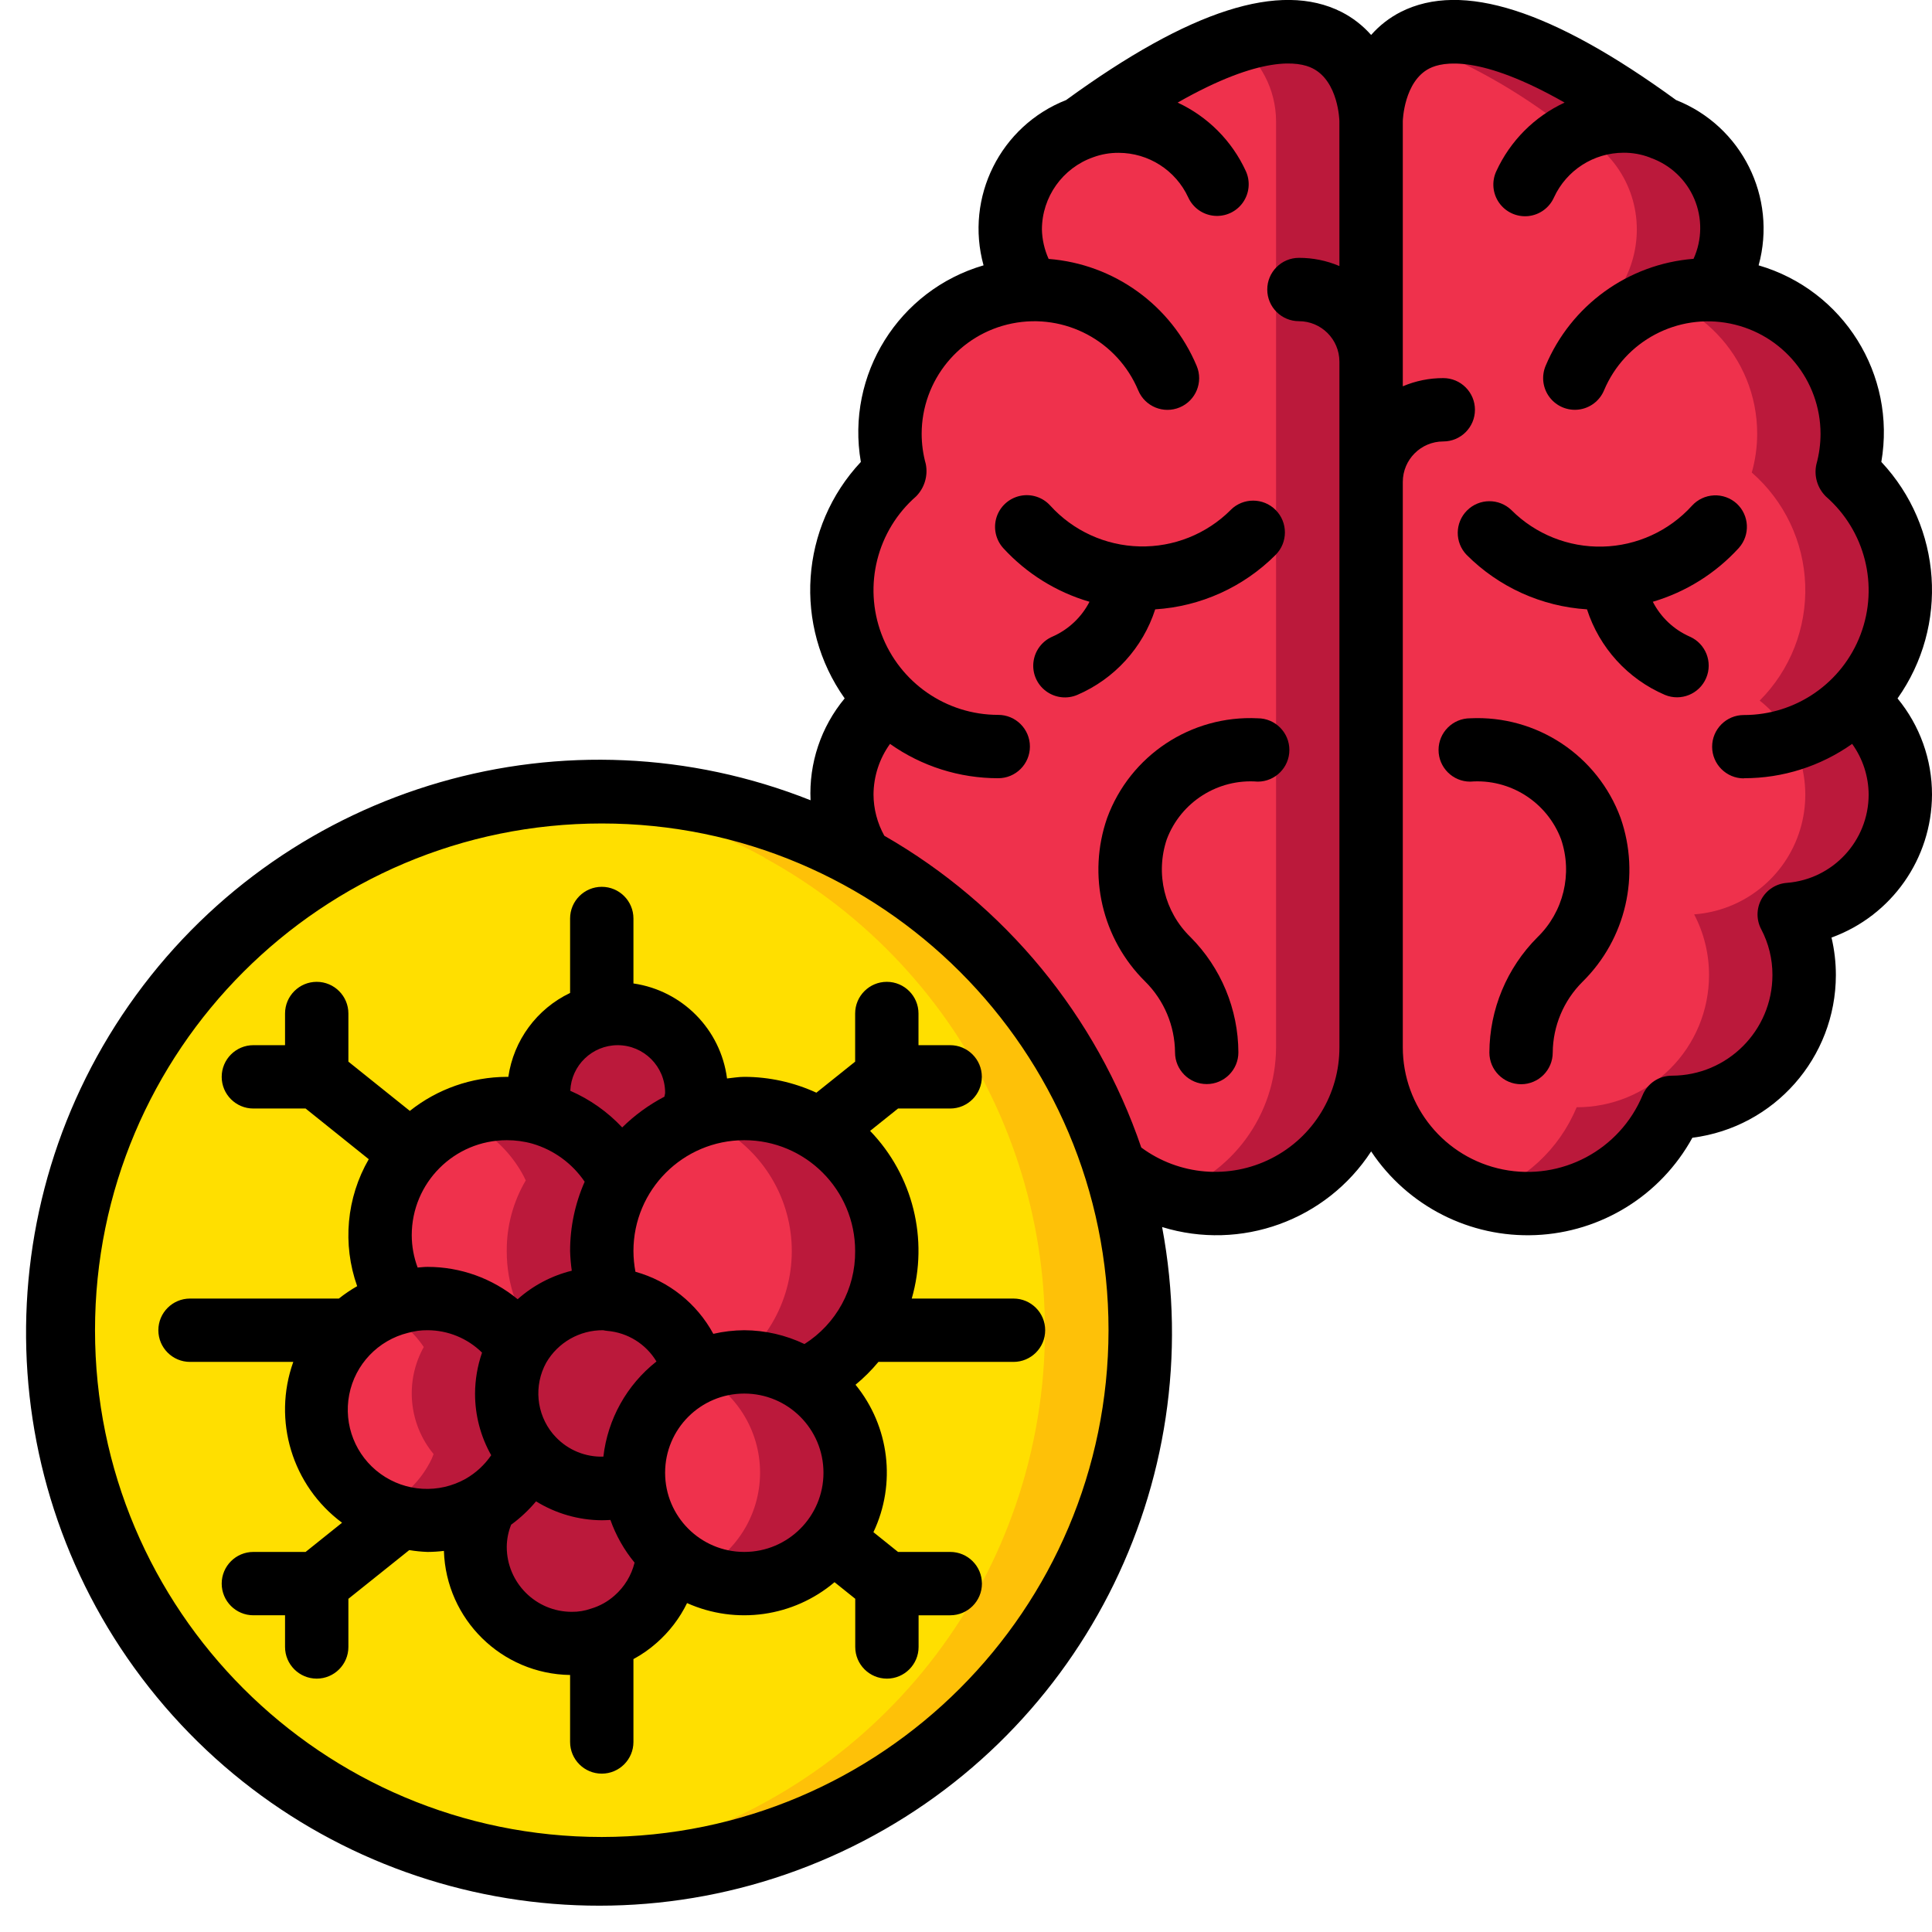
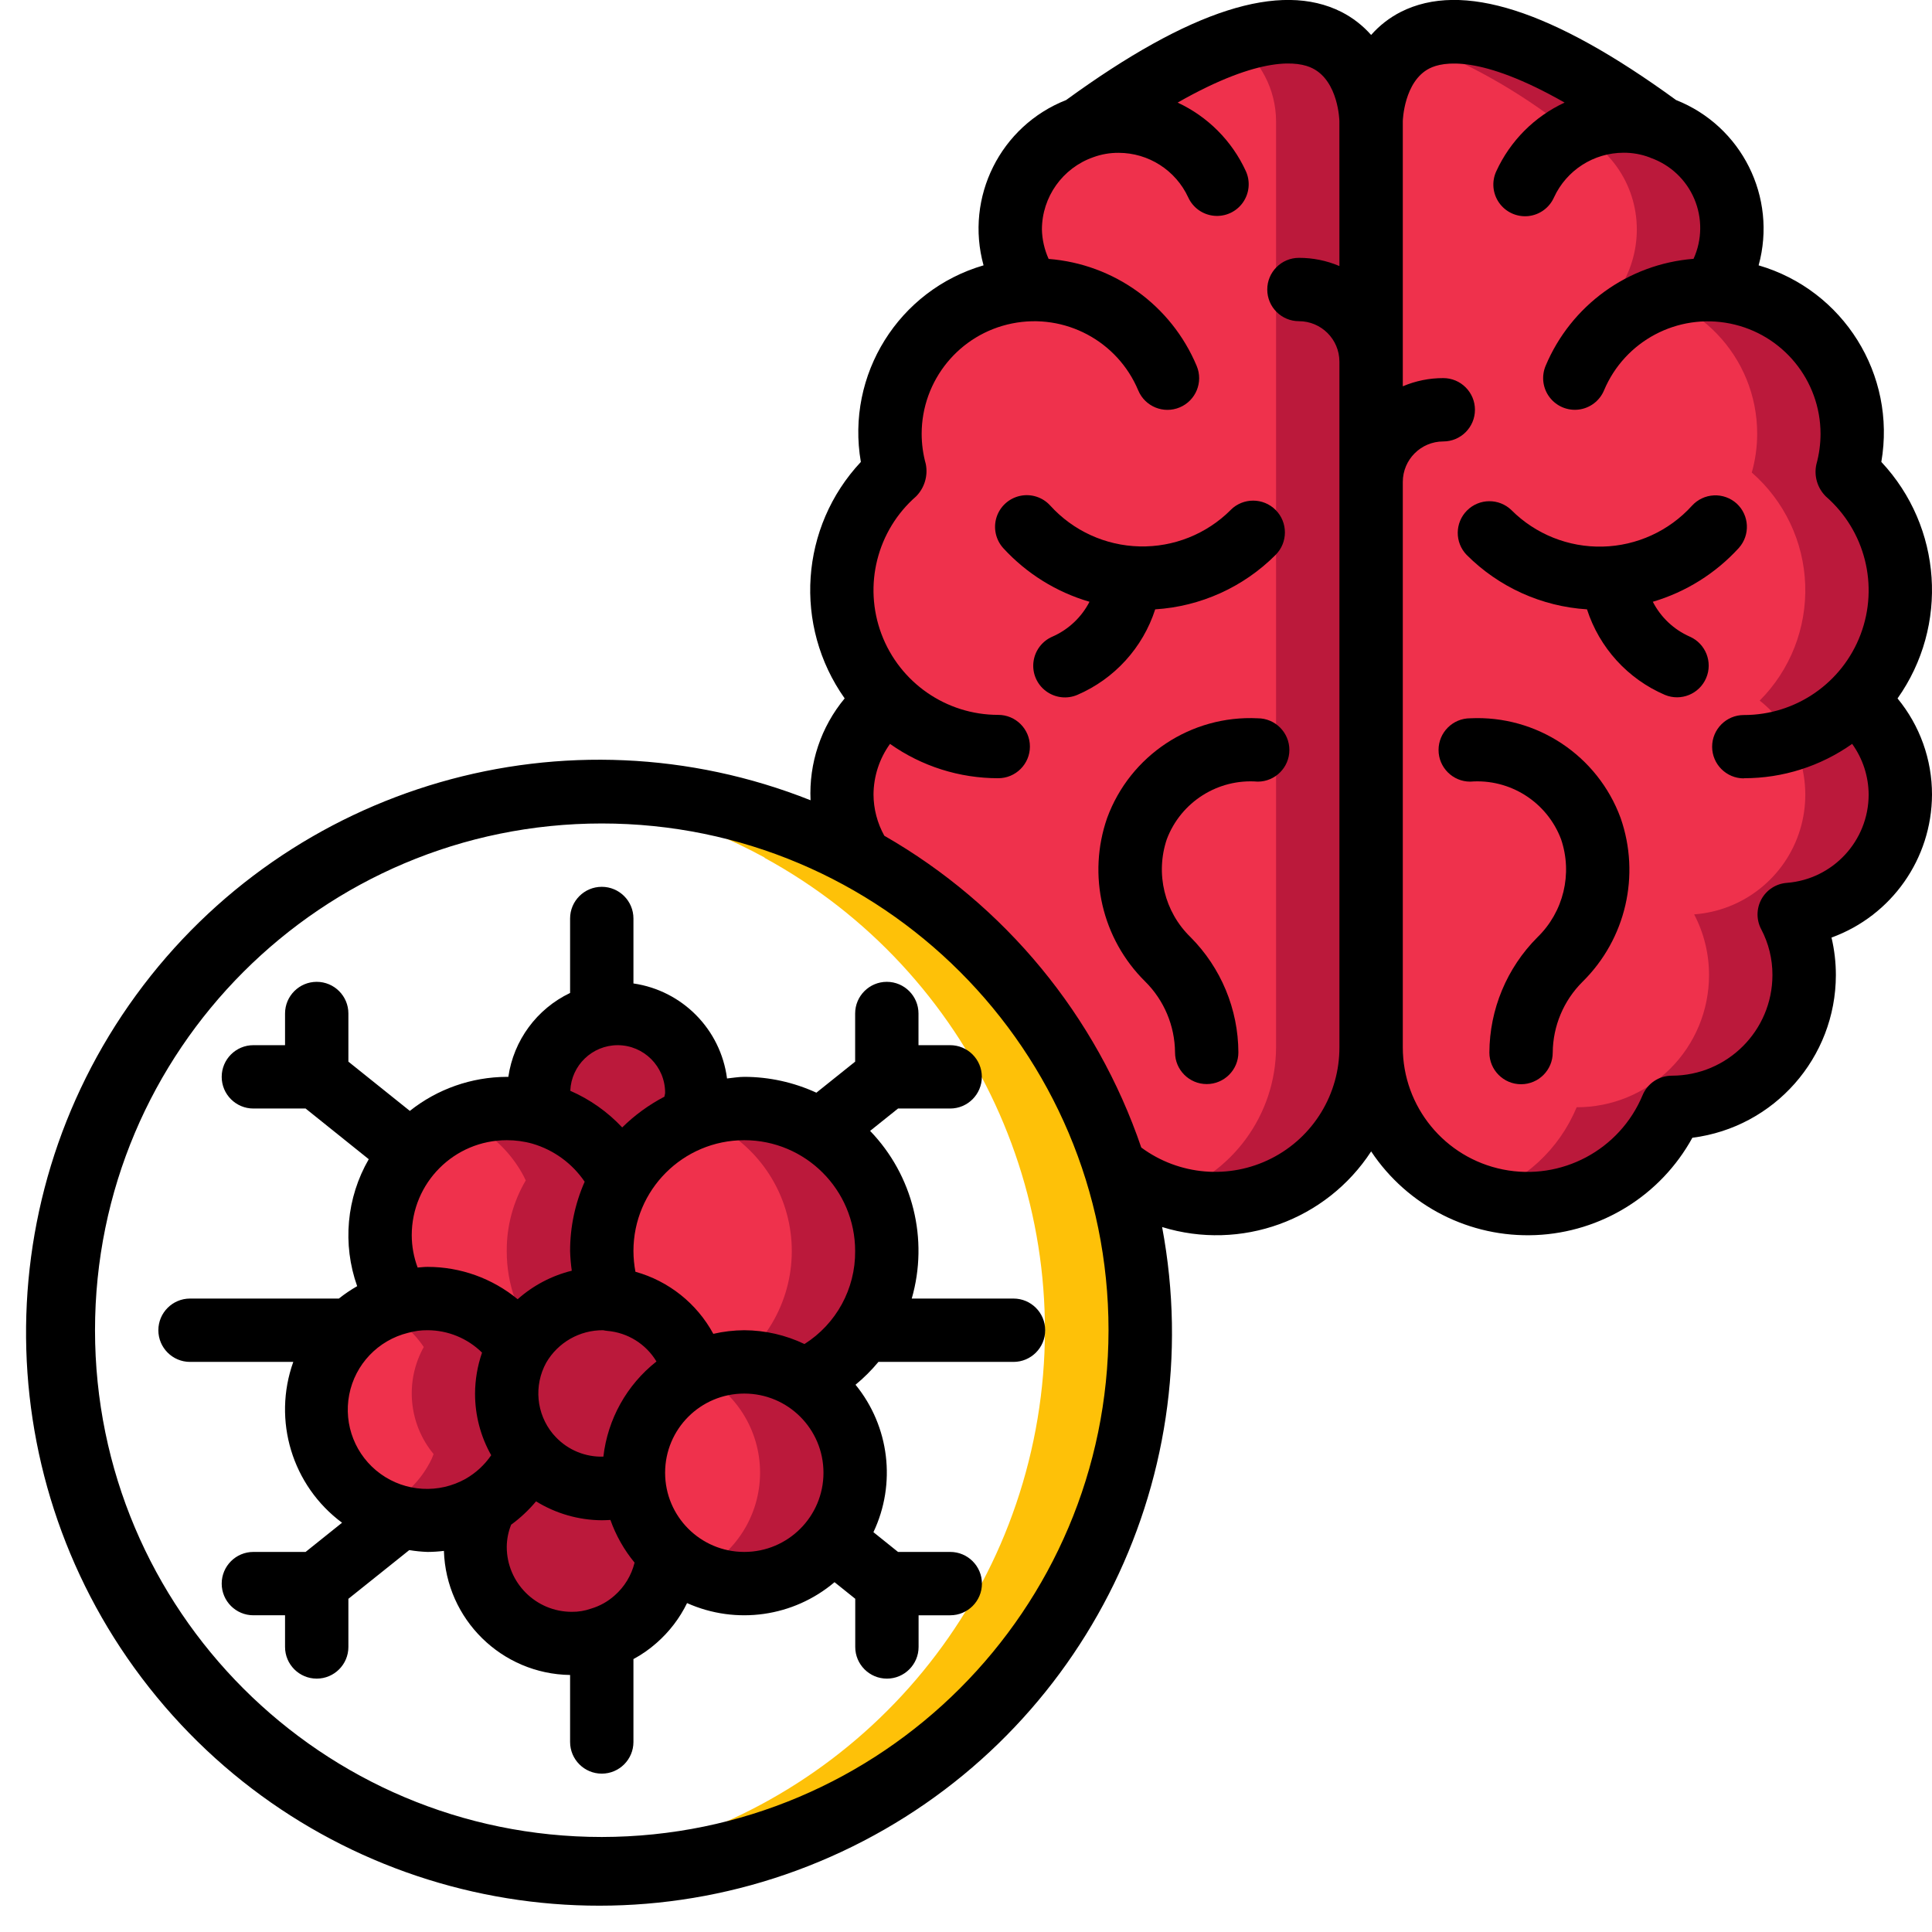
<svg xmlns="http://www.w3.org/2000/svg" height="512" viewBox="0 0 61 61" width="512">
  <g id="Page-1" fill="none" fill-rule="evenodd">
    <g id="004---Brain-Cancer" transform="translate(0 -1)">
-       <path id="Path" d="m36 43c-.006 7.648-5.122 14.348-12.498 16.369-7.376 2.021-15.192-1.137-19.095-7.714-3.903-6.577-2.929-14.951 2.378-20.457 5.307-5.506 13.64-6.787 20.356-3.128v.01c5.472 2.966 8.875 8.696 8.86 14.92z" fill="#ffdf00" />
      <path id="Path" d="m35.22 37.88c-1.329-4.187-4.224-7.698-8.08-9.8v-.01c-2.496-1.364-5.296-2.076-8.14-2.07-.5 0-.993.032-1.482.075 2.322.202 4.577.883 6.622 2v.01c6.572 3.587 10.022 11.053 8.493 18.383s-7.675 12.795-15.133 13.456c.5.044.994.076 1.5.076 5.415-.008 10.502-2.592 13.704-6.958 3.202-4.366 4.136-9.995 2.516-15.162z" fill="#fec108" />
      <path id="Path" d="m19 40.5c-.002.518.086 1.032.26 1.52-.086-.017-.173-.023-.26-.02-1.085.003-2.084.587-2.62 1.53-.643-.961-1.724-1.535-2.88-1.53-.301-.001-.6.039-.89.12-.401-.634-.612-1.37-.61-2.12 0-2.209 1.791-4 4-4 .369-.001.735.049 1.09.15 1.0.286 1.85.949 2.37 1.85.05.09.1.18.14.27-.398.675-.606 1.446-.6 2.23z" fill="#ef314c" />
      <path id="Path" d="m19.6 38.27c-.04-.09-.09-.18-.14-.27-.52-.901-1.37-1.564-2.37-1.85-.355-.101-.721-.151-1.09-.15-.522-0-1.039.102-1.522.3.833.328 1.531.927 1.982 1.7.05.09.1.18.14.27-.398.675-.606 1.446-.6 2.23-.002.518.086 1.032.26 1.52-.086-.017-.173-.023-.26-.02-.423.001-.842.091-1.227.266.652.248 1.213.689 1.607 1.264.536-.943 1.535-1.527 2.62-1.53.087-.003.174.003.26.02-.174-.488-.262-1.002-.26-1.52-.006-.784.202-1.555.6-2.23z" fill="#bb193b" />
      <path id="Path" d="m28 40.5c.009 1.747-1.004 3.338-2.59 4.07-.568-.372-1.231-.57-1.91-.57-.542-.002-1.077.125-1.56.37-.278-1.288-1.366-2.243-2.68-2.35-.174-.488-.262-1.002-.26-1.52-.006-.784.202-1.555.6-2.23.047-.097.101-.19.16-.28 1.103-1.648 3.154-2.38 5.051-1.802 1.897.578 3.192 2.329 3.189 4.312z" fill="#ef314c" />
      <path id="Path" d="m21.921 44.307c0 .022.014.041.019.063.021-.011.046-.014.067-.025z" fill="#bb193b" />
      <path id="Path" d="m23.5 36c-.515.002-1.025.095-1.508.272 1.548.537 2.678 1.877 2.947 3.493s-.366 3.25-1.656 4.26c.074 0 .142-.025.217-.025.679 0 1.342.198 1.91.57 1.903-.898 2.93-2.995 2.473-5.049-.458-2.054-2.278-3.517-4.383-3.521z" fill="#bb193b" />
      <path id="Path" d="m20 47.5c-.003.107.003.214.02.32-.178.067-.362.113-.55.14-.155.029-.312.042-.47.04-.81.001-1.586-.328-2.15-.91-.06-.06-.11-.12-.16-.18-.79-.955-.913-2.297-.31-3.38.536-.943 1.535-1.527 2.62-1.53.087-.003.174.003.26.02 1.314.107 2.402 1.062 2.68 2.35-1.188.591-1.939 1.803-1.94 3.13z" fill="#bb193b" />
      <path id="Path" d="m16.69 46.91c-.032.094-.072.184-.12.27-.286.537-.715.983-1.24 1.29-.048.037-.098.07-.15.1-1.187.659-2.647.572-3.748-.223-1.1-.795-1.642-2.154-1.39-3.488.252-1.334 1.253-2.401 2.568-2.739.29-.081.589-.121.89-.12 1.156-.005 2.237.569 2.88 1.53-.603 1.083-.48 2.425.31 3.38z" fill="#ef314c" />
      <path id="Path" d="m16 45c-.001-.514.129-1.021.38-1.47-.643-.961-1.724-1.535-2.88-1.53-.301-.001-.6.039-.89.12-.213.057-.419.135-.617.232.56.26 1.04.667 1.387 1.178-.603 1.083-.48 2.425.31 3.38-.032.094-.072.184-.12.27-.286.537-.715.983-1.24 1.29-.048.037-.098.07-.15.1-.056.03-.117.054-.175.082.466.227.977.345 1.495.348.587-.001 1.165-.149 1.68-.43.052-.03.102-.063.15-.1.525-.307.954-.753 1.24-1.29.048-.086.088-.176.12-.27-.447-.536-.691-1.212-.69-1.91z" fill="#bb193b" />
      <path id="Path" d="m21.09 50.03c-.047.805-.414 1.558-1.02 2.09-.308.279-.673.487-1.07.61-.305.109-.626.163-.95.16-.809 0-1.585-.321-2.157-.893s-.893-1.348-.893-2.157c-.005-.477.109-.948.33-1.37.525-.307.954-.753 1.24-1.29.048-.086.088-.176.12-.27.05.06.1.12.16.18.564.582 1.34.911 2.15.91.158.002.315-.011.47-.04.188-.027.372-.073.55-.14.073.843.454 1.63 1.07 2.21z" fill="#bb193b" />
      <path id="Path" d="m22 35.5c-0.0.276-.047.55-.14.81-.854.334-1.587.92-2.1 1.68-.059.09-.113.183-.16.28-.04-.09-.09-.18-.14-.27-.52-.901-1.37-1.564-2.37-1.85-.06-.211-.09-.43-.09-.65 0-1.381 1.119-2.5 2.5-2.5s2.5 1.119 2.5 2.5z" fill="#bb193b" />
      <path id="Path" d="m27 47.5c.002 1.4-.832 2.667-2.119 3.218-1.287.551-2.779.28-3.791-.688-.616-.58-.997-1.367-1.07-2.21-.017-.106-.023-.213-.02-.32.001-1.327.752-2.539 1.94-3.13.483-.245 1.018-.372 1.56-.37 1.932.003 3.497 1.568 3.5 3.5z" fill="#ef314c" />
      <path id="Path" d="m25.41 44.57c-.568-.372-1.231-.57-1.91-.57-.517.001-1.028.119-1.493.345 1.216.577 1.991 1.804 1.991 3.15s-.775 2.573-1.991 3.15c.465.228.975.35 1.493.355 1.547-.002 2.91-1.02 3.351-2.503s-.145-3.08-1.441-3.927z" fill="#bb193b" />
      <path id="Path" d="m43.29 4.82v29.24c.001 1.91-1.099 3.649-2.825 4.466-1.726.817-3.768.566-5.245-.646-1.329-4.187-4.224-7.698-8.08-9.8v-.01c-.369-.594-.563-1.28-.56-1.98-.002-1.159.529-2.254 1.44-2.97-.92-.929-1.438-2.183-1.44-3.49-.004-1.424.613-2.778 1.69-3.71-.112-.397-.17-.807-.17-1.22-.005-2.445 1.927-4.456 4.37-4.55-.373-.567-.571-1.231-.57-1.91-0-1.435.9-2.715 2.25-3.2l.01-.01c9.13-6.69 9.13-.21 9.13-.21z" fill="#ef314c" />
      <path id="Path" d="m38.976 2.313c.819.573 1.308 1.508 1.314 2.507v29.24c-.004 2.151-1.405 4.05-3.459 4.689 1.502.5 3.153.245 4.434-.685 1.281-.93 2.035-2.421 2.025-4.004v-29.24s-.001-3.928-4.314-2.507z" fill="#bb193b" />
      <path id="Path" d="m60 26.09c.001 1.985-1.531 3.634-3.51 3.78.311.592.472 1.251.47 1.92 0 1.108-.441 2.17-1.225 2.952-.784.782-1.847 1.22-2.955 1.218-.904 2.174-3.217 3.406-5.525 2.944-2.308-.462-3.968-2.49-3.965-4.844v-29.24s0-6.48 9.13.21l.01.01c1.35.485 2.25 1.765 2.25 3.2.001.679-.197 1.343-.57 1.91 2.443.094 4.375 2.105 4.37 4.55-0.0.413-.058.823-.17 1.22 1.029.897 1.64 2.181 1.687 3.546.047 1.365-.473 2.688-1.437 3.654.911.716 1.442 1.811 1.44 2.97z" fill="#ef314c" />
      <path id="Path" d="m58.56 23.12c.964-.967 1.485-2.29 1.437-3.654-.047-1.365-.658-2.648-1.687-3.546.112-.397.17-.807.17-1.22.005-2.445-1.927-4.456-4.37-4.55.373-.567.571-1.231.57-1.91 0-1.435-.9-2.715-2.25-3.2l-.01-.01c-4.349-3.187-6.62-3.383-7.82-2.717 1.736.655 3.361 1.571 4.82 2.717l.01.01c1.35.485 2.25 1.765 2.25 3.2.001.679-.197 1.343-.57 1.91 2.443.094 4.375 2.105 4.37 4.55-0.0.413-.058.823-.17 1.22 1.029.897 1.64 2.181 1.687 3.546.047 1.365-.473 2.688-1.437 3.654 1.226.968 1.731 2.59 1.273 4.083-.458 1.493-1.785 2.552-3.343 2.667.311.592.472 1.251.47 1.92 0 1.108-.441 2.17-1.225 2.952-.784.782-1.847 1.22-2.955 1.218-.55 1.327-1.653 2.347-3.019 2.793 2.429.808 5.068-.416 6.019-2.793 1.108.003 2.171-.436 2.955-1.218.784-.782 1.225-1.844 1.225-2.952.002-.669-.159-1.328-.47-1.92 1.558-.115 2.885-1.174 3.343-2.667.458-1.493-.048-3.115-1.273-4.083z" fill="#bb193b" />
      <g fill="#000">
        <path id="Shape" d="m29 34v-1c0-.552-.448-1-1-1s-1 .448-1 1v1.52l-1.224.98c-.714-.328-1.49-.499-2.276-.5-.184 0-.364.033-.545.051-.201-1.549-1.409-2.775-2.955-3v-2.051c0-.552-.448-1-1-1s-1 .448-1 1v2.351c-1.051.502-1.783 1.496-1.95 2.649-.017 0-.033 0-.05 0-1.112.005-2.19.383-3.06 1.075l-1.94-1.555v-1.52c0-.552-.448-1-1-1-.552 0-1 .448-1 1v1h-1c-.552 0-1 .448-1 1s.448 1 1 1h1.649l1.994 1.6c-.704 1.218-.837 2.684-.366 4.009-.202.115-.395.246-.577.391h-4.7c-.552 0-1 .448-1 1s.448 1 1 1h3.26c-.661 1.847-.035 3.909 1.54 5.078l-1.151.922h-1.649c-.552 0-1 .448-1 1s.448 1 1 1h1v1c0 .552.448 1 1 1 .552 0 1-.448 1-1v-1.52l1.922-1.538c.191.032.384.051.578.058.172-.001.345-.012.516-.033.068 2.161 1.822 3.886 3.984 3.918v2.115c0 .552.448 1 1 1s1-.448 1-1v-2.617c.264-.142.51-.314.734-.513.4-.351.726-.777.959-1.255 1.55.693 3.36.437 4.656-.66l.654.524v1.521c0 .552.448 1 1 1s1-.448 1-1v-1h1c.552 0 1-.448 1-1s-.448-1-1-1h-1.649l-.777-.624c.726-1.531.506-3.342-.565-4.655.263-.217.505-.458.723-.721h4.265c.552 0 1-.448 1-1s-.448-1-1-1h-3.213c.539-1.873.038-3.891-1.315-5.294l.882-.706h1.646c.552 0 1-.448 1-1s-.448-1-1-1zm-9.5 0c.828 0 1.5.672 1.5 1.5 0 .043-.018.083-.022.126-.49.256-.939.583-1.333.971-.462-.493-1.02-.887-1.639-1.157.032-.803.691-1.437 1.494-1.44zm-3.5 3c.275-.001.549.036.814.111.671.197 1.253.622 1.646 1.2-.304.69-.461 1.435-.46 2.189.006.208.024.415.053.621-.634.157-1.221.466-1.709.9-.801-.66-1.806-1.021-2.844-1.021-.107 0-.21.013-.314.021-.122-.327-.185-.672-.186-1.021 0-1.657 1.343-3 3-3zm-1.295 10.69c-.849.477-1.898.417-2.688-.153s-1.176-1.547-.991-2.503c.186-.956.91-1.717 1.855-1.951.201-.057.409-.085.618-.083.644.001 1.262.255 1.721.707-.144.416-.219.853-.221 1.293-.001.682.174 1.353.51 1.947-.209.305-.484.559-.805.743zm4.7 3.686c-.215.192-.47.334-.746.415-.195.069-.4.103-.606.1-1.133 0-2.052-.918-2.053-2.051.002-.24.049-.478.139-.7.291-.213.555-.46.786-.737.624.385 1.342.592 2.075.597.093 0 .184-.005.273-.01.174.49.432.946.763 1.348-.099.402-.319.765-.631 1.038zm-.354-4.385c-.562.018-1.105-.203-1.494-.608-.037-.038-.068-.076-.1-.11-.524-.635-.608-1.525-.212-2.247.371-.64 1.057-1.032 1.797-1.026.044.01.09.017.135.021.642.055 1.218.414 1.55.966-.937.738-1.54 1.819-1.676 3.004zm4.449 3.009c-1.381 0-2.5-1.119-2.5-2.5s1.119-2.5 2.5-2.5 2.5 1.119 2.5 2.5-1.119 2.5-2.5 2.5zm1.9-6.564c-.593-.284-1.242-.433-1.9-.436-.329.002-.657.04-.978.114-.52-.959-1.408-1.667-2.459-1.96-.041-.216-.062-.435-.063-.654 0-1.933 1.567-3.5 3.5-3.5s3.5 1.567 3.5 3.5c.011 1.19-.595 2.3-1.6 2.936z" fill-rule="nonzero" />
        <path id="Path" d="m38.859 17.1c-.762.762-1.802 1.178-2.88 1.152s-2.096-.492-2.82-1.29c-.24-.265-.603-.381-.953-.305-.349.076-.632.332-.741.672s-.028.713.212.978c.736.803 1.677 1.388 2.722 1.693-.252.49-.665.878-1.169 1.1-.329.141-.557.446-.6.801-.043.355.107.705.394.919s.665.26.993.119c1.17-.504 2.066-1.488 2.457-2.7 1.434-.09 2.785-.701 3.8-1.718.392-.391.394-1.026.003-1.419s-1.026-.394-1.419-.003z" />
        <path id="Path" d="m39.71 23.679c-2.1-.104-4.025 1.169-4.752 3.142-.632 1.81-.165 3.823 1.2 5.17.597.592.935 1.396.942 2.237 0 .552.448 1 1 1s1-.448 1-1c-.005-1.364-.548-2.671-1.51-3.638-.826-.801-1.117-2.005-.749-3.095.446-1.176 1.615-1.916 2.869-1.816.552 0 1-.448 1-1s-.448-1-1-1z" />
        <path id="Path" d="m46.42 23.679c-.552 0-1 .448-1 1s.448 1 1 1c1.255-.1 2.425.643 2.869 1.821.369 1.09.077 2.294-.749 3.095-.964.966-1.509 2.273-1.515 3.638 0 .552.448 1 1 1s1-.448 1-1c.007-.841.346-1.645.943-2.237 1.365-1.347 1.832-3.36 1.2-5.17-.725-1.973-2.648-3.248-4.748-3.147z" />
        <path id="Shape" d="m59.4 15.585c.476-2.753-1.192-5.425-3.874-6.207.591-2.15-.533-4.399-2.606-5.219-3.911-2.849-6.757-3.759-8.691-2.783-.356.181-.674.428-.938.728-.264-.299-.582-.546-.937-.727-1.936-.977-4.781-.066-8.693 2.782-2.076.817-3.2 3.069-2.607 5.219-2.682.782-4.35 3.454-3.874 6.207-1.922 2.052-2.135 5.172-.511 7.466-.748.9-1.132 2.047-1.077 3.216-7.672-3.048-16.434-.516-21.297 6.154-4.863 6.671-4.594 15.787.655 22.159 5.249 6.372 14.145 8.382 21.623 4.886s11.642-11.611 10.119-19.724c2.486.766 5.179-.208 6.6-2.388 1.15 1.728 3.119 2.73 5.192 2.642 2.074-.088 3.951-1.253 4.95-3.073 2.587-.329 4.528-2.529 4.531-5.137 0-.399-.046-.796-.138-1.184 1.899-.69 3.166-2.491 3.173-4.512.002-1.108-.383-2.183-1.088-3.038 1.624-2.295 1.411-5.415-.511-7.467zm-40.4 43.415c-8.837 0-16-7.163-16-16s7.163-16 16-16 16 7.163 16 16c-.01 8.832-7.168 15.99-16 16zm23.29-49.6c-.404-.172-.839-.26-1.278-.259-.552 0-1 .448-1 1 0 .552.448 1 1 1 .705.001 1.276.571 1.278 1.276v21.643c.006 1.484-.825 2.845-2.149 3.516-1.324.671-2.913.537-4.107-.345-1.418-4.158-4.302-7.658-8.113-9.844-.221-.398-.339-.845-.341-1.3.003-.575.185-1.134.521-1.6.999.707 2.193 1.085 3.417 1.084.552 0 1-.448 1-1s-.448-1-1-1c-1.641.001-3.11-1.016-3.687-2.552s-.141-3.269 1.095-4.348c.264-.268.378-.649.305-1.018-.086-.31-.13-.631-.131-.953-0-1.695 1.195-3.155 2.857-3.488s3.328.552 3.982 2.116c.214.509.8.749 1.31.534.509-.214.749-.8.534-1.31-.802-1.912-2.606-3.216-4.674-3.377-.132-.293-.205-.61-.212-.932.003-1.026.653-1.939 1.621-2.279.256-.094.527-.141.8-.139.946.001 1.804.551 2.2 1.41.149.325.46.545.816.578s.702-.126.908-.418.242-.671.092-.996c-.438-.952-1.201-1.718-2.152-2.16 2.648-1.509 3.829-1.3 4.258-1.083.822.409.849 1.657.849 1.663zm12.773 16.171c1.224.002 2.417-.377 3.416-1.084.336.467.518 1.027.521 1.603-.003 1.459-1.127 2.671-2.582 2.785-.337.025-.639.218-.802.514s-.166.654-.007.953c.234.445.355.941.353 1.444-.002 1.754-1.423 3.175-3.177 3.177-.404 0-.768.243-.923.616-.722 1.732-2.566 2.714-4.407 2.346-1.84-.368-3.165-1.984-3.164-3.861v-17.848c.001-.706.572-1.277 1.278-1.278.552 0 1-.448 1-1s-.448-1-1-1c-.439-.001-.874.087-1.278.259v-8.374c0-.012.036-1.254.842-1.663.427-.217 1.609-.436 4.267 1.079-.952.442-1.715 1.208-2.154 2.161-.154.326-.121.709.087 1.004.208.294.558.454.916.419.359-.036.67-.262.816-.591.396-.859 1.254-1.409 2.2-1.41.279-.001.557.048.818.147l.017.007.017.008c.621.22 1.121.69 1.378 1.296.257.606.249 1.293-.024 1.892-2.067.163-3.869 1.468-4.671 3.38-.138.33-.09.708.127.992.216.284.568.432.922.387.354-.045.658-.276.796-.606.656-1.561 2.321-2.443 3.981-2.109 1.66.334 2.854 1.792 2.855 3.485-.001.323-.045.645-.131.957-.083.368.031.753.3 1.018 1.238 1.079 1.676 2.812 1.098 4.349-.577 1.537-2.049 2.554-3.69 2.551-.552 0-1 .448-1 1s.448 1 1 1z" fill-rule="nonzero" />
        <path id="Path" d="m54.834 16.9c-.196-.178-.456-.272-.721-.259-.265.013-.514.13-.692.327-.724.798-1.743 1.264-2.82 1.29s-2.118-.39-2.88-1.152c-.392-.379-1.016-.374-1.402.012s-.391 1.009-.012 1.402c1.015 1.017 2.366 1.629 3.8 1.719.391 1.212 1.287 2.197 2.457 2.7.507.212 1.089-.025 1.305-.53.216-.505-.016-1.089-.519-1.309-.503-.222-.914-.611-1.165-1.1 1.044-.308 1.984-.896 2.717-1.7.363-.407.333-1.03-.068-1.4z" />
      </g>
    </g>
  </g>
</svg>